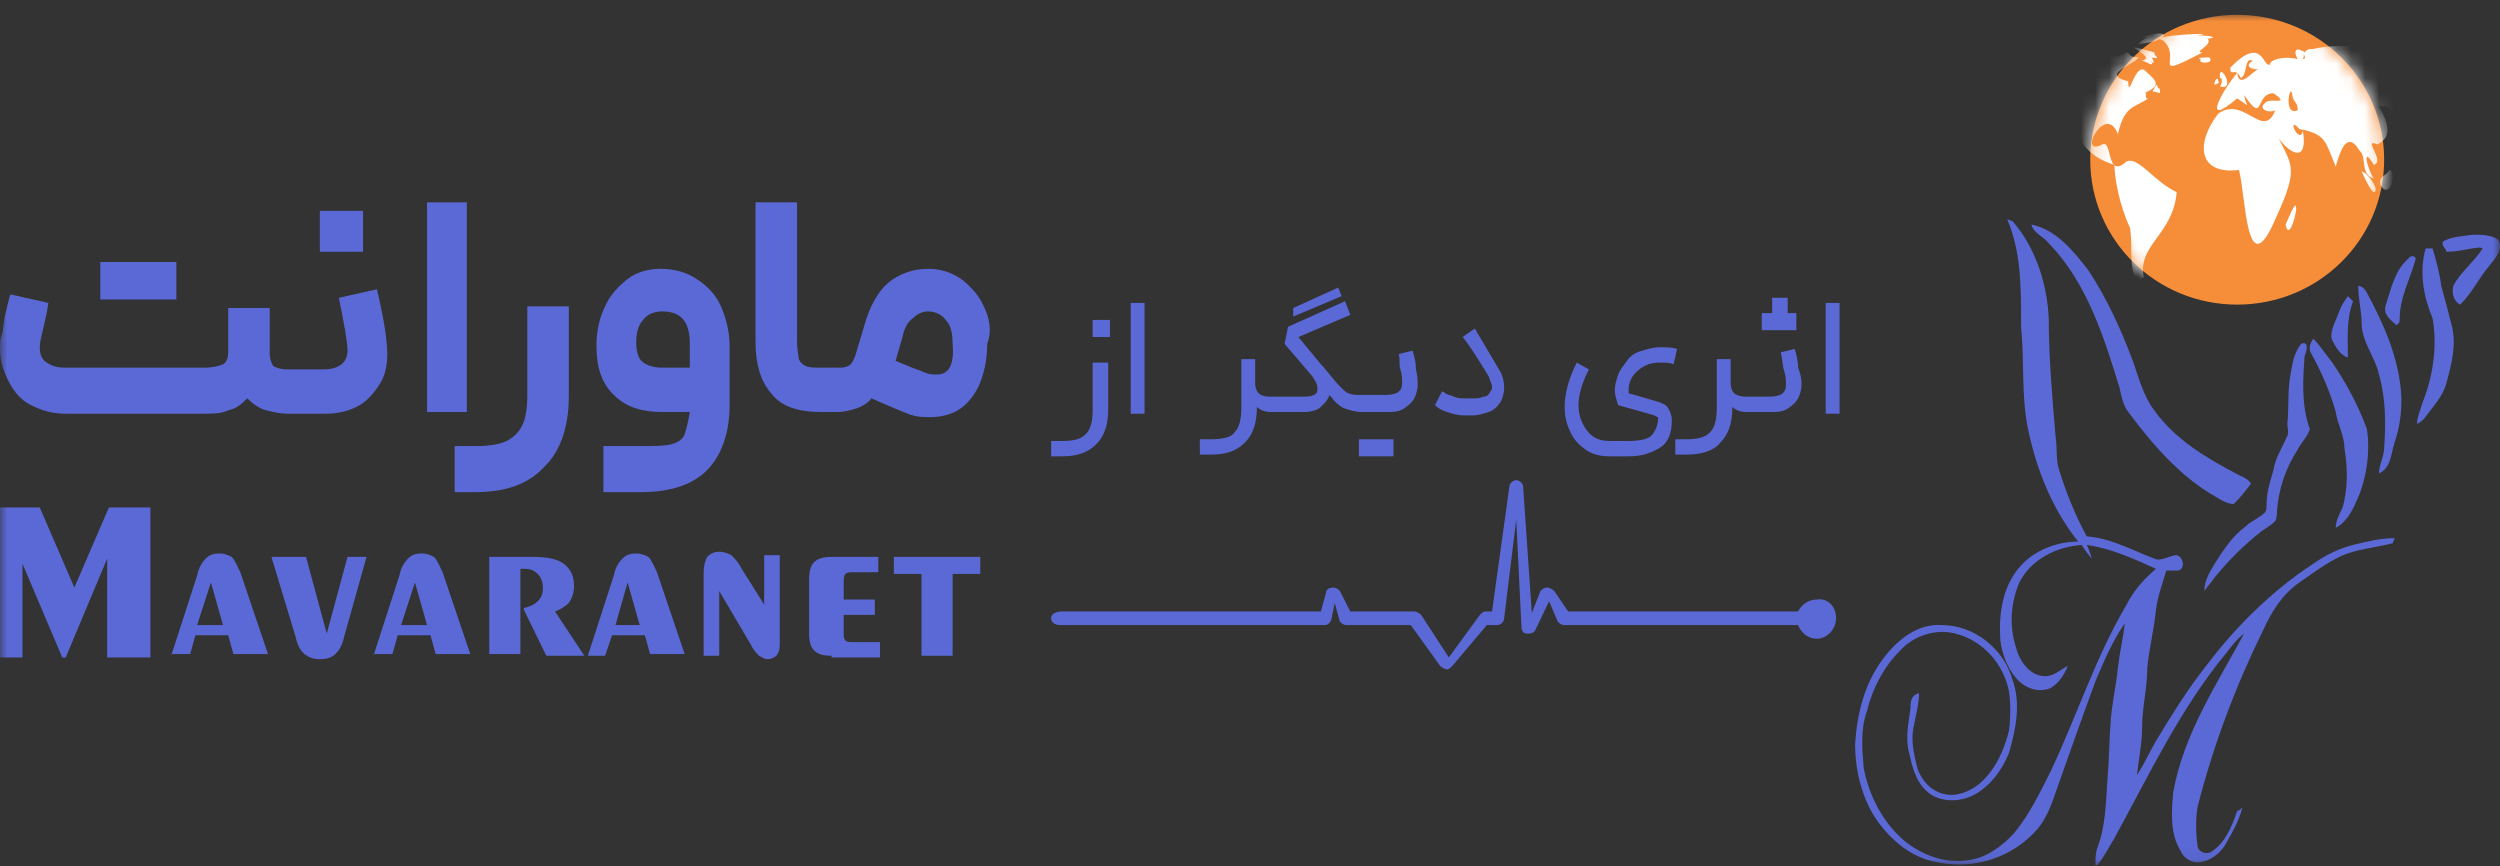
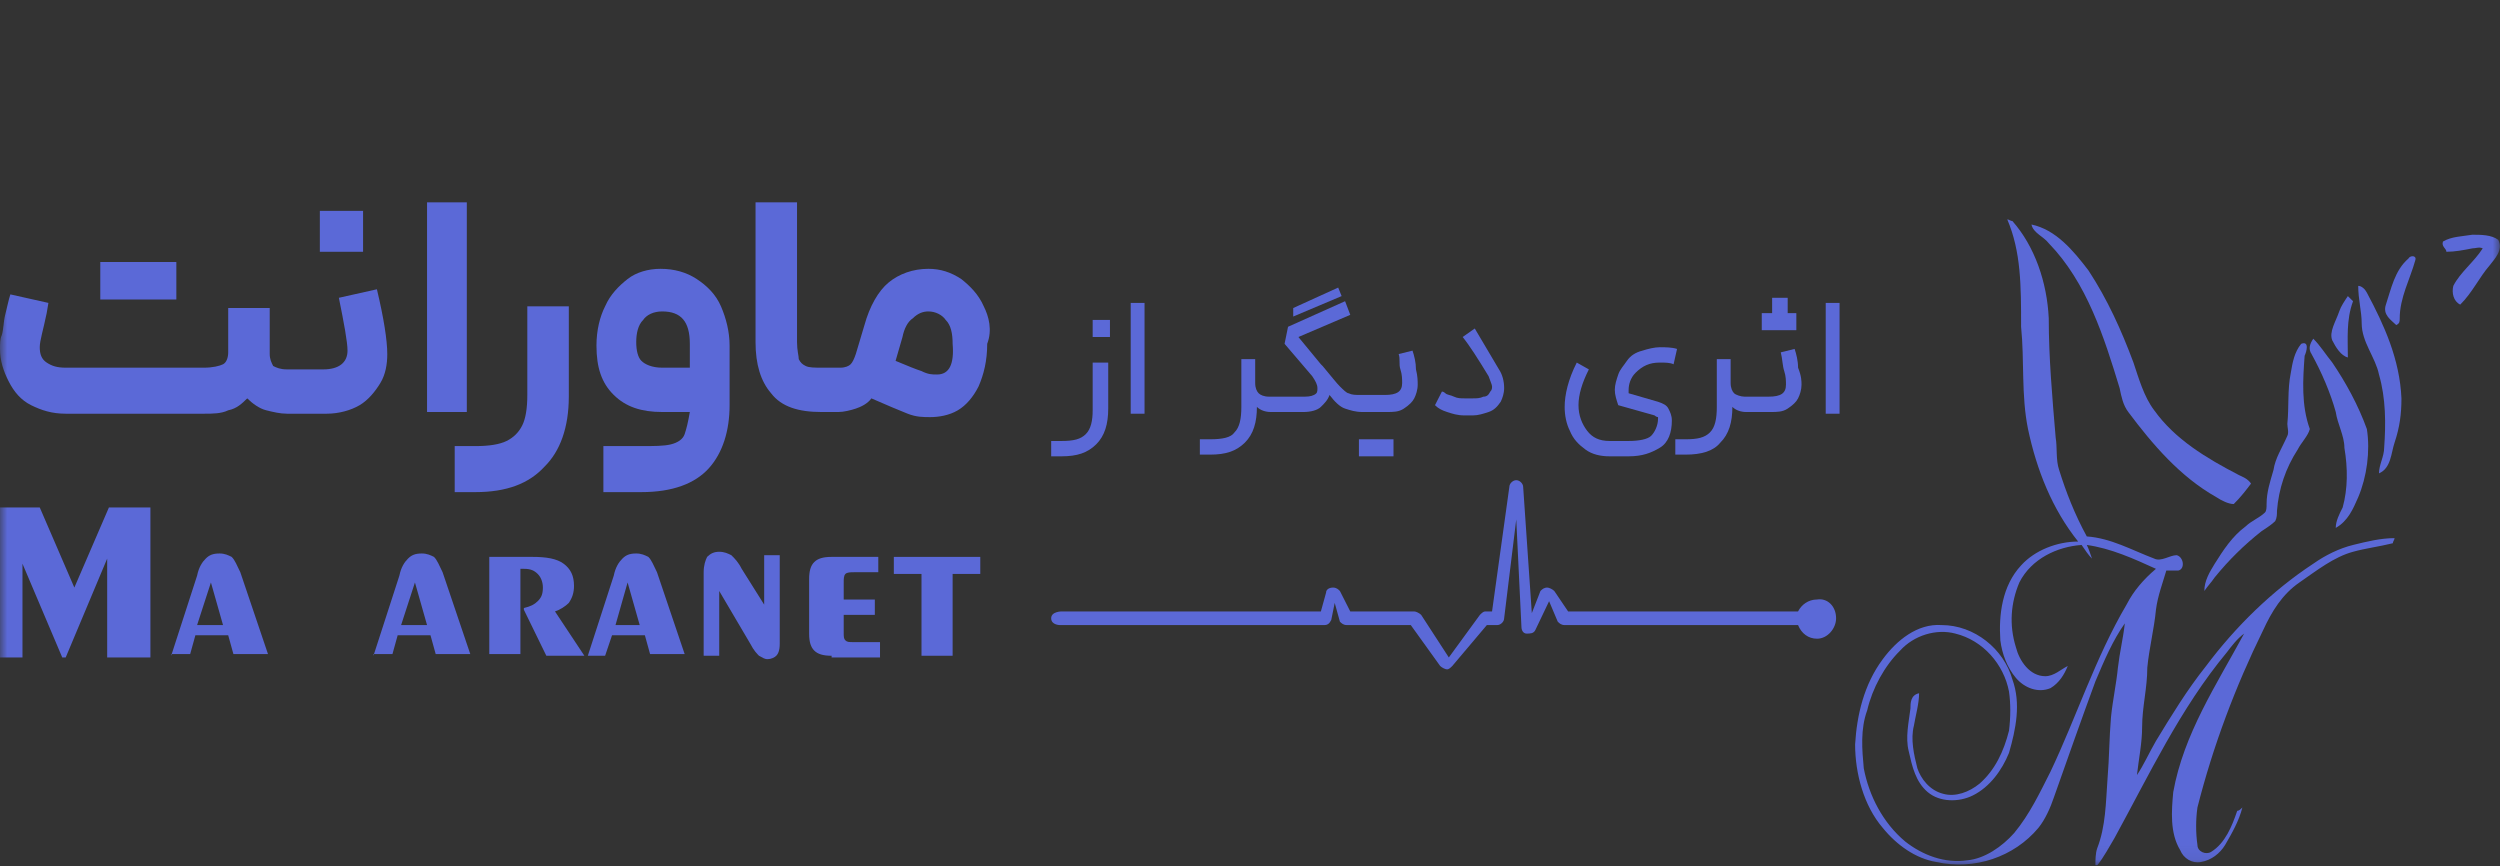
<svg xmlns="http://www.w3.org/2000/svg" width="176" height="61" viewBox="0 0 176 61" fill="none">
  <rect x="0" y="0" width="176" height="61" fill="#333333" stroke="none" />
  <g clip-path="url(#clip0_208_1294)">
    <mask id="mask0_208_1294" style="mask-type:luminance" maskUnits="userSpaceOnUse" x="0" y="0" width="176" height="61">
      <path d="M176 0.925L0 0.925L0 60.925L176 60.925V0.925Z" fill="white" />
    </mask>
    <g mask="url(#mask0_208_1294)">
-       <path d="M157.499 1.045C163.22 1.045 167.845 5.605 167.845 11.245C167.845 16.885 163.22 21.445 157.499 21.445C151.779 21.445 147.153 16.885 147.153 11.245C147.153 5.605 151.779 1.045 157.499 1.045Z" fill="#F68E39" />
      <path d="M129.261 43.525C129.261 44.245 128.653 44.965 127.922 44.965C127.314 44.965 126.827 44.605 126.583 44.005H110.152C109.909 44.005 109.787 43.885 109.665 43.765L109.056 42.325L108.083 44.365C107.961 44.605 107.718 44.605 107.475 44.605C107.231 44.605 107.109 44.365 107.109 44.125L106.744 36.565L105.892 43.525C105.892 43.765 105.649 44.005 105.405 44.005H104.675L102.241 46.885C102.119 47.005 101.997 47.125 101.876 47.125C101.754 47.125 101.511 47.005 101.388 46.885L99.319 44.005H94.816C94.573 44.005 94.451 43.885 94.329 43.765L93.964 42.445L93.72 43.645C93.599 43.885 93.477 44.005 93.234 44.005H74.612C74.612 44.005 74.003 44.005 74.003 43.525C74.003 43.045 74.733 43.045 74.733 43.045H92.99L93.355 41.725C93.355 41.485 93.599 41.365 93.843 41.365C94.085 41.365 94.208 41.485 94.329 41.605L95.059 43.045H99.563C99.684 43.045 99.928 43.165 100.049 43.285L101.997 46.285L104.188 43.285C104.31 43.165 104.431 43.045 104.553 43.045H105.04L106.257 34.285C106.257 34.045 106.501 33.805 106.744 33.805C106.987 33.805 107.231 34.045 107.231 34.285L107.84 43.165L108.448 41.605C108.57 41.485 108.691 41.365 108.935 41.365C109.056 41.365 109.3 41.485 109.422 41.605L110.395 43.045H126.583C126.827 42.565 127.314 42.205 127.922 42.205C128.653 42.085 129.261 42.685 129.261 43.525Z" fill="#5B69D7" />
      <path d="M0 46.165L0 35.725H2.799L5.234 41.365L7.668 35.725H10.589V46.285H7.546V39.325L4.625 46.285H4.382L1.582 39.684L1.582 46.285H0L0 46.165Z" fill="#5B69D7" />
      <path d="M12.05 46.165L13.876 40.525C13.997 39.925 14.241 39.565 14.484 39.325C14.728 39.085 14.971 38.965 15.458 38.965C15.823 38.965 16.066 39.085 16.31 39.205C16.553 39.445 16.675 39.805 16.918 40.285L18.866 46.045H16.432L16.066 44.725H13.754L13.389 46.045H12.05V46.165ZM13.876 44.005H15.701L14.849 41.005L13.876 44.005Z" fill="#5B69D7" />
-       <path d="M25.804 39.205L24.221 44.845C24.1 45.445 23.856 45.805 23.613 46.045C23.369 46.285 23.004 46.405 22.517 46.405C22.03 46.405 21.787 46.285 21.422 46.045C21.178 45.805 20.935 45.445 20.813 44.845L19.109 39.205H21.544L23.004 44.605L24.465 39.205H25.804Z" fill="#5B69D7" />
      <path d="M26.291 46.165L28.116 40.525C28.238 39.925 28.481 39.565 28.725 39.325C28.968 39.085 29.212 38.965 29.698 38.965C30.064 38.965 30.307 39.085 30.551 39.205C30.794 39.445 30.916 39.805 31.159 40.285L33.107 46.045H30.672L30.307 44.725H27.995L27.629 46.045H26.291V46.165ZM28.238 44.005H30.064L29.212 41.005L28.238 44.005Z" fill="#5B69D7" />
      <path d="M34.446 46.165V39.205H37.489C38.462 39.205 39.193 39.325 39.679 39.685C40.166 40.045 40.41 40.525 40.41 41.245C40.41 41.725 40.288 42.085 40.045 42.445C39.801 42.685 39.436 42.925 39.071 43.045L41.14 46.165H38.462L36.88 42.925V42.805C37.367 42.685 37.61 42.565 37.854 42.325C38.097 42.085 38.219 41.845 38.219 41.365C38.219 41.005 38.097 40.645 37.854 40.405C37.61 40.165 37.367 40.045 36.88 40.045C36.758 40.045 36.758 40.045 36.758 40.045H36.637V46.045H34.446V46.165Z" fill="#5B69D7" />
      <path d="M41.383 46.165L43.209 40.525C43.331 39.925 43.574 39.565 43.818 39.325C44.061 39.085 44.304 38.965 44.791 38.965C45.157 38.965 45.4 39.085 45.643 39.205C45.887 39.445 46.008 39.805 46.252 40.285L48.199 46.045H45.765L45.4 44.725H43.087L42.6 46.165H41.383ZM43.331 44.005H45.035L44.183 41.005L43.331 44.005Z" fill="#5B69D7" />
      <path d="M50.633 41.605V46.165H49.538V40.285C49.538 39.805 49.659 39.445 49.781 39.205C50.025 38.965 50.268 38.845 50.633 38.845C50.998 38.845 51.242 38.965 51.485 39.085C51.728 39.325 51.972 39.565 52.215 40.045L53.798 42.565V39.085H54.893V45.325C54.893 45.805 54.772 46.045 54.65 46.165C54.528 46.285 54.285 46.405 54.041 46.405C53.798 46.405 53.676 46.285 53.433 46.165C53.311 46.045 53.068 45.805 52.824 45.325L50.633 41.605Z" fill="#5B69D7" />
      <path d="M58.545 46.165C57.937 46.165 57.572 46.045 57.328 45.805C57.085 45.565 56.963 45.205 56.963 44.605V40.765C56.963 40.165 57.085 39.805 57.328 39.565C57.572 39.325 57.937 39.205 58.545 39.205H61.831V40.285H60.127C59.884 40.285 59.641 40.285 59.519 40.405C59.397 40.525 59.397 40.765 59.397 41.005V42.205H61.588V43.285H59.397V44.485C59.397 44.845 59.397 44.965 59.519 45.085C59.641 45.205 59.762 45.205 60.127 45.205H61.953V46.285H58.545V46.165Z" fill="#5B69D7" />
      <path d="M64.874 46.165V40.405H62.926V39.205H69.012V40.405H67.064V46.165H64.874Z" fill="#5B69D7" />
      <path d="M12.415 18.445H7.06V21.085H12.415V18.445Z" fill="#5B69D7" />
      <path d="M22.517 14.845V17.725H25.56V14.845H22.517Z" fill="#5B69D7" />
      <path d="M27.264 24.925C27.264 25.645 27.142 26.365 26.777 26.965C26.412 27.565 25.925 28.165 25.317 28.525C24.708 28.885 23.856 29.125 23.004 29.125H20.205C19.718 29.125 19.231 29.005 18.744 28.885C18.257 28.765 17.77 28.405 17.405 28.045C17.04 28.405 16.675 28.765 16.066 28.885C15.579 29.125 14.971 29.125 14.362 29.125H4.625C3.651 29.125 2.921 28.885 2.191 28.525C1.461 28.165 0.974 27.565 0.609 26.845C0.243 26.125 0 25.405 0 24.565C0 24.205 0 23.845 0.122 23.605C0.243 23.245 0.243 22.645 0.365 22.165C0.487 21.685 0.609 21.085 0.73 20.725L3.408 21.325L3.286 22.045C3.043 23.245 2.799 23.965 2.799 24.445C2.799 24.925 2.921 25.285 3.286 25.525C3.651 25.765 4.017 25.885 4.625 25.885H14.362C14.971 25.885 15.458 25.765 15.701 25.645C15.945 25.525 16.066 25.165 16.066 24.805V21.685H18.988V24.925C18.988 25.285 19.109 25.525 19.231 25.765C19.474 25.885 19.718 26.005 20.205 26.005H22.761C23.856 26.005 24.465 25.525 24.465 24.685C24.465 24.085 24.221 22.765 23.856 20.965L26.534 20.365C27.021 22.405 27.264 23.965 27.264 24.925Z" fill="#5B69D7" />
      <path d="M30.064 14.245H32.863V29.005H30.064V14.245Z" fill="#5B69D7" />
      <path d="M40.044 21.685V27.925C40.044 30.085 39.436 31.765 38.34 32.845C37.245 34.045 35.663 34.645 33.472 34.645H32.011V31.405H33.472C34.446 31.405 35.176 31.285 35.663 31.045C36.15 30.805 36.515 30.445 36.758 29.965C37.002 29.485 37.123 28.765 37.123 27.805V21.565H40.044V21.685Z" fill="#5B69D7" />
      <path d="M47.225 31.285C47.712 31.165 48.077 30.925 48.199 30.565C48.321 30.205 48.442 29.725 48.564 29.005H46.617C45.156 29.005 44.06 28.645 43.209 27.805C42.356 26.965 41.991 25.885 41.991 24.325C41.991 23.245 42.235 22.285 42.6 21.565C42.965 20.725 43.574 20.125 44.182 19.645C44.791 19.165 45.643 18.925 46.495 18.925C47.468 18.925 48.321 19.165 49.051 19.645C49.781 20.125 50.39 20.725 50.755 21.565C51.12 22.405 51.363 23.365 51.363 24.325V28.525C51.363 30.325 50.877 31.885 49.903 32.965C48.929 34.045 47.347 34.645 45.156 34.645H42.478V31.405H45.156C46.008 31.405 46.738 31.405 47.225 31.285ZM45.156 25.405C45.399 25.645 45.886 25.885 46.617 25.885H48.564V24.205C48.564 22.645 47.955 21.925 46.617 21.925C46.008 21.925 45.521 22.165 45.278 22.525C44.913 22.885 44.791 23.485 44.791 24.085C44.791 24.685 44.913 25.165 45.156 25.405Z" fill="#5B69D7" />
      <path d="M69.256 21.565C68.891 20.725 68.282 20.125 67.674 19.645C66.944 19.165 66.213 18.925 65.361 18.925C64.266 18.925 63.292 19.285 62.562 19.885C61.831 20.485 61.223 21.565 60.858 22.885L60.249 24.925C60.127 25.285 60.006 25.525 59.884 25.645C59.762 25.765 59.519 25.885 59.154 25.885H57.937C57.328 25.885 56.963 25.885 56.719 25.765C56.476 25.645 56.354 25.525 56.233 25.285C56.233 25.045 56.111 24.685 56.111 24.085V14.245H53.19V24.085C53.19 25.645 53.555 26.845 54.285 27.685C55.015 28.645 56.233 29.005 57.815 29.005H59.032C59.397 29.005 59.884 28.885 60.249 28.765C60.614 28.645 61.101 28.405 61.345 28.045C62.44 28.525 63.292 28.885 63.901 29.125C64.509 29.365 64.996 29.365 65.483 29.365C66.091 29.365 66.822 29.245 67.43 28.885C68.039 28.525 68.526 27.925 68.891 27.205C69.256 26.365 69.499 25.405 69.499 24.205C69.865 23.245 69.621 22.285 69.256 21.565ZM65.97 26.365C65.605 26.365 65.361 26.365 64.874 26.125C64.509 26.005 63.901 25.765 63.049 25.405L63.535 23.725C63.657 23.125 63.901 22.645 64.266 22.405C64.631 22.045 64.996 21.925 65.361 21.925C65.848 21.925 66.335 22.165 66.578 22.525C66.944 22.885 67.065 23.485 67.065 24.205C67.187 25.645 66.822 26.365 65.97 26.365Z" fill="#5B69D7" />
-       <path d="M78.019 25.405V28.765C78.019 29.845 77.776 30.685 77.167 31.285C76.559 31.885 75.828 32.125 74.733 32.125H74.003V31.045H74.733C75.585 31.045 76.072 30.925 76.437 30.565C76.802 30.205 76.924 29.605 76.924 28.885V25.525H78.019V25.405ZM76.924 22.525H78.141V23.725H76.924V22.525Z" fill="#5B69D7" />
+       <path d="M78.019 25.405V28.765C78.019 29.845 77.776 30.685 77.167 31.285C76.559 31.885 75.828 32.125 74.733 32.125H74.003V31.045H74.733C75.585 31.045 76.072 30.925 76.437 30.565C76.802 30.205 76.924 29.605 76.924 28.885V25.525H78.019V25.405M76.924 22.525H78.141V23.725H76.924V22.525Z" fill="#5B69D7" />
      <path d="M79.601 21.325H80.575V29.125H79.601V21.325Z" fill="#5B69D7" />
      <path d="M94.208 20.245L91.043 21.685V22.285L94.451 20.845L94.208 20.245Z" fill="#5B69D7" />
      <path d="M99.806 27.085C99.806 27.445 99.684 27.805 99.563 28.045C99.441 28.285 99.198 28.525 98.832 28.765C98.467 29.005 98.102 29.005 97.616 29.005H95.912C95.424 29.005 95.059 28.885 94.694 28.765C94.329 28.645 93.964 28.285 93.599 27.805C93.477 28.165 93.234 28.405 92.99 28.645C92.747 28.885 92.26 29.005 91.773 29.005H89.46C89.095 29.005 88.73 28.885 88.486 28.645C88.486 29.725 88.243 30.565 87.635 31.165C87.026 31.765 86.296 32.005 85.2 32.005H84.47V30.925H85.2C86.052 30.925 86.661 30.805 86.904 30.445C87.269 30.085 87.391 29.485 87.391 28.645V25.285H88.365V26.965C88.365 27.325 88.486 27.565 88.609 27.685C88.73 27.805 88.974 27.925 89.339 27.925H91.651C92.017 27.925 92.26 27.925 92.503 27.805C92.747 27.685 92.747 27.565 92.747 27.325C92.747 27.085 92.625 26.845 92.382 26.485L90.434 24.205L90.678 23.005L94.694 21.205L95.059 22.165L91.408 23.725L92.99 25.645L93.112 25.765C93.72 26.485 94.085 26.965 94.329 27.205C94.573 27.445 94.816 27.685 94.938 27.685C95.181 27.805 95.424 27.805 95.789 27.805H97.493C98.346 27.805 98.711 27.565 98.711 26.965C98.711 26.725 98.711 26.365 98.589 26.005C98.467 25.645 98.589 25.285 98.467 24.925L99.441 24.685C99.563 25.045 99.684 25.525 99.684 26.005C99.806 26.485 99.806 26.845 99.806 27.085Z" fill="#5B69D7" />
      <path d="M98.102 30.925H95.668V32.125H98.102V30.925Z" fill="#5B69D7" />
      <path d="M105.527 26.005C105.77 26.365 105.892 26.845 105.892 27.325C105.892 27.685 105.77 28.045 105.649 28.285C105.405 28.645 105.162 28.885 104.797 29.005C104.432 29.125 104.066 29.245 103.701 29.245H103.093C102.606 29.245 102.241 29.125 101.876 29.005C101.511 28.885 101.267 28.765 101.023 28.525L101.511 27.565C101.511 27.565 101.632 27.565 101.754 27.685C101.876 27.805 102.119 27.805 102.362 27.925C102.606 28.045 102.85 28.045 103.093 28.045H103.701C103.945 28.045 104.188 28.045 104.432 27.925C104.675 27.925 104.797 27.805 104.918 27.565C105.04 27.445 105.04 27.325 105.04 27.205C105.04 27.085 104.918 26.845 104.797 26.485C104.066 25.285 103.458 24.325 102.971 23.725L103.823 23.125L105.527 26.005Z" fill="#5B69D7" />
      <path d="M111.126 28.525C111.126 29.245 111.369 29.845 111.734 30.325C112.1 30.805 112.586 31.045 113.316 31.045H114.655C115.386 31.045 115.994 30.925 116.238 30.685C116.482 30.445 116.725 29.965 116.725 29.485C116.725 29.365 116.725 29.365 116.725 29.365C116.725 29.365 116.603 29.365 116.482 29.245L113.925 28.525C113.804 28.165 113.682 27.805 113.682 27.445C113.682 27.085 113.804 26.725 113.925 26.365C114.047 26.005 114.29 25.765 114.534 25.405C114.778 25.045 115.143 24.805 115.629 24.685C115.994 24.565 116.482 24.445 116.847 24.445C117.212 24.445 117.698 24.445 118.064 24.565L117.82 25.645C117.577 25.525 117.212 25.525 116.847 25.525C116.116 25.525 115.629 25.765 115.143 26.245C114.778 26.605 114.655 27.085 114.655 27.445C114.655 27.445 114.655 27.565 114.655 27.685L116.725 28.285C117.09 28.405 117.333 28.525 117.455 28.765C117.577 29.005 117.698 29.245 117.698 29.605C117.698 30.445 117.455 31.165 116.847 31.525C116.238 31.885 115.629 32.125 114.655 32.125H113.316C112.708 32.125 112.1 32.005 111.613 31.645C111.126 31.285 110.761 30.925 110.517 30.325C110.274 29.845 110.152 29.245 110.152 28.645C110.152 27.805 110.395 26.725 111.004 25.525L111.856 26.005C111.369 26.965 111.126 27.805 111.126 28.525Z" fill="#5B69D7" />
      <path d="M126.827 27.085C126.827 27.445 126.706 27.805 126.584 28.045C126.462 28.285 126.219 28.525 125.853 28.765C125.488 29.005 125.123 29.005 124.637 29.005H122.932C122.567 29.005 122.202 28.885 121.959 28.645C121.959 29.725 121.716 30.565 121.107 31.165C120.62 31.765 119.768 32.005 118.673 32.005H117.942V30.925H118.673C119.524 30.925 120.012 30.805 120.377 30.445C120.742 30.085 120.863 29.485 120.863 28.645V25.285H121.837V26.965C121.837 27.325 121.959 27.565 122.081 27.685C122.202 27.805 122.567 27.925 122.811 27.925H124.515C125.367 27.925 125.732 27.685 125.732 27.085C125.732 26.845 125.732 26.485 125.61 26.125C125.488 25.765 125.488 25.285 125.367 24.805L126.341 24.565C126.462 24.925 126.584 25.405 126.584 25.885C126.827 26.485 126.827 26.845 126.827 27.085Z" fill="#5B69D7" />
      <path d="M126.462 22.045V23.245H124.028V22.045H124.758V20.965H125.853V22.045H126.462Z" fill="#5B69D7" />
      <path d="M128.531 21.325H129.505V29.125H128.531V21.325Z" fill="#5B69D7" />
      <path d="M141.311 15.445C141.433 15.445 141.554 15.565 141.677 15.565C143.259 17.365 144.111 19.885 144.232 22.405C144.232 25.165 144.476 27.925 144.719 30.805C144.841 31.525 144.719 32.365 144.963 33.085C145.45 34.645 146.058 36.205 146.91 37.765C148.614 37.885 150.075 38.725 151.657 39.325C152.144 39.565 152.752 39.085 153.239 39.085C153.726 39.205 153.848 40.045 153.361 40.165C153.117 40.165 152.752 40.165 152.509 40.165C152.266 41.005 151.9 41.965 151.779 42.925C151.657 44.245 151.292 45.685 151.17 47.005C151.17 48.445 150.805 49.765 150.805 51.205C150.805 52.285 150.562 53.485 150.44 54.565C150.927 53.845 151.292 53.005 151.779 52.165C152.874 50.365 153.97 48.565 155.309 46.885C157.378 44.125 159.934 41.605 162.855 39.685C163.707 39.085 164.681 38.605 165.654 38.365C166.628 38.125 167.602 37.885 168.576 37.885C168.576 38.005 168.453 38.125 168.453 38.245C167.48 38.485 166.506 38.605 165.654 38.845C164.316 39.205 163.098 40.165 161.881 41.005C160.664 41.845 159.934 43.045 159.325 44.365C157.378 48.325 155.795 52.525 154.7 56.845C154.578 57.685 154.578 58.645 154.7 59.485C154.7 59.965 155.309 60.205 155.674 59.965C156.648 59.365 157.134 58.165 157.499 57.085C157.621 57.085 157.743 56.965 157.864 56.845C157.621 57.805 157.134 58.645 156.648 59.485C156.283 60.085 155.674 60.565 154.944 60.685C154.335 60.805 153.726 60.445 153.483 59.845C152.752 58.645 152.874 57.085 152.996 55.765C153.726 51.685 156.039 48.205 157.986 44.605C157.499 44.965 157.134 45.445 156.769 45.925C153.483 49.885 151.292 54.565 148.857 59.005C148.492 59.605 148.127 60.325 147.641 60.925H147.518C147.518 60.565 147.518 60.085 147.641 59.725C148.249 58.165 148.249 56.485 148.371 54.805C148.492 53.365 148.492 51.925 148.614 50.485C148.736 49.285 148.98 48.205 149.101 47.005C149.223 45.925 149.466 44.965 149.588 43.885C148.736 45.085 148.127 46.525 147.518 47.965C146.545 50.605 145.571 53.365 144.598 56.125C144.354 56.845 143.989 57.685 143.502 58.285C141.798 60.325 138.999 61.285 136.321 60.685C134.86 60.445 133.521 59.485 132.548 58.285C131.209 56.725 130.6 54.445 130.6 52.405C130.722 50.365 131.209 48.205 132.548 46.405C133.521 45.085 134.982 43.885 136.686 44.005C138.999 44.005 141.068 45.685 141.677 47.845C142.285 49.525 141.92 51.325 141.433 53.005C140.946 54.205 140.094 55.405 138.877 56.005C137.903 56.485 136.564 56.485 135.713 55.765C134.86 55.045 134.617 53.965 134.374 52.885C134.13 51.925 134.374 50.845 134.495 49.885C134.495 49.525 134.495 48.925 135.104 48.805C135.104 49.525 134.86 50.365 134.739 51.085C134.495 52.045 134.739 53.125 134.982 54.085C135.225 54.805 135.834 55.645 136.808 55.885C137.66 56.125 138.634 55.765 139.364 55.165C140.459 54.205 141.068 52.885 141.433 51.445C141.554 50.485 141.554 49.525 141.433 48.685C141.068 46.765 139.607 45.085 137.66 44.605C136.321 44.245 134.739 44.725 133.765 45.805C132.67 46.885 131.817 48.445 131.452 50.005C130.965 51.325 131.087 52.765 131.209 54.085C131.574 56.005 132.548 57.925 134.13 59.245C135.348 60.205 136.929 60.805 138.512 60.565C139.729 60.445 140.946 59.605 141.798 58.645C142.893 57.325 143.624 55.765 144.354 54.325C146.18 50.485 147.518 46.285 149.71 42.565C150.196 41.605 150.927 40.765 151.779 40.045C150.196 39.325 148.614 38.605 146.91 38.365C147.032 38.605 147.153 38.965 147.275 39.325C147.032 39.085 146.788 38.725 146.545 38.365C144.841 38.485 143.016 39.325 142.163 41.005C141.554 42.445 141.433 44.005 141.92 45.565C142.163 46.525 142.893 47.605 143.989 47.605C144.598 47.605 145.084 47.125 145.571 46.885C145.328 47.485 144.963 48.085 144.354 48.445C143.502 48.805 142.528 48.445 141.92 47.725C141.311 47.005 140.946 46.045 140.824 45.085C140.703 43.285 140.946 41.245 142.285 39.805C143.259 38.725 144.841 38.125 146.302 38.125C144.476 35.845 143.381 33.085 142.772 30.205C142.285 27.805 142.528 25.405 142.285 23.005C142.285 20.125 142.285 17.725 141.311 15.445Z" fill="#5B69D7" />
      <path d="M143.015 15.805C144.719 16.165 145.936 17.605 147.032 19.045C148.37 21.085 149.344 23.245 150.196 25.525C150.561 26.605 150.926 27.925 151.657 28.885C153.117 30.925 155.308 32.245 157.62 33.445C157.864 33.565 158.229 33.685 158.473 34.045C158.108 34.525 157.743 35.005 157.255 35.485C156.89 35.485 156.404 35.245 156.039 35.005C153.482 33.565 151.535 31.285 149.831 29.005C149.466 28.525 149.344 27.925 149.222 27.325C148.127 23.725 146.91 19.885 144.232 17.125C143.867 16.645 143.137 16.405 143.015 15.805Z" fill="#5B69D7" />
      <path d="M171.984 17.005C172.592 16.645 173.322 16.645 174.052 16.525C174.661 16.525 175.391 16.525 175.878 16.885C176.243 17.605 175.635 18.205 175.27 18.685C174.539 19.525 174.052 20.605 173.2 21.445C172.714 21.205 172.592 20.605 172.714 20.125C173.2 19.165 174.174 18.445 174.783 17.485C174.539 17.365 174.296 17.485 174.052 17.485C173.444 17.605 172.835 17.725 172.226 17.725C172.226 17.485 171.861 17.365 171.984 17.005Z" fill="#5B69D7" />
-       <path d="M170.767 17.485C170.888 17.485 171.132 17.485 171.253 17.485C171.497 18.325 171.74 19.165 171.862 20.125C172.106 20.965 172.349 21.925 172.592 22.885C172.957 24.205 172.592 25.645 172.227 26.965C171.983 27.925 171.253 28.645 170.645 29.485C170.523 29.605 170.401 29.725 170.158 29.845C170.158 29.365 170.401 28.885 170.523 28.405C171.253 26.605 171.618 24.445 171.253 22.405C170.645 20.965 170.28 19.165 170.767 17.485Z" fill="#5B69D7" />
      <path d="M169.549 18.205C169.671 17.965 170.157 17.965 170.036 18.325C169.671 19.645 168.94 20.965 168.94 22.405C168.94 22.645 168.94 22.765 168.697 22.885C168.332 22.525 167.723 22.165 167.967 21.445C168.332 20.365 168.575 19.045 169.549 18.205Z" fill="#5B69D7" />
      <path d="M166.019 20.125C166.263 20.125 166.506 20.365 166.628 20.605C167.845 22.885 168.941 25.285 169.062 28.045C169.062 29.125 168.941 30.085 168.576 31.165C168.332 31.885 168.332 32.965 167.48 33.325C167.48 32.725 167.845 32.125 167.845 31.525C167.967 29.845 167.967 28.045 167.48 26.365C167.237 25.165 166.263 24.085 166.263 22.765C166.263 21.925 166.019 21.085 166.019 20.125Z" fill="#5B69D7" />
      <path d="M164.681 21.925C164.802 21.565 165.046 21.205 165.289 20.845C165.411 20.965 165.532 21.085 165.654 21.205C165.167 22.525 165.289 23.845 165.289 25.165C164.802 25.045 164.437 24.445 164.193 23.965C163.95 23.365 164.437 22.645 164.681 21.925Z" fill="#5B69D7" />
      <path d="M162.733 24.925C162.489 24.565 162.612 24.205 162.855 23.845C163.342 24.325 163.707 24.925 164.194 25.525C165.167 26.965 166.019 28.525 166.628 30.205C166.871 31.765 166.628 33.565 166.019 35.005C165.654 35.845 165.289 36.685 164.437 37.165C164.437 36.685 164.681 36.205 164.924 35.725C165.289 34.405 165.289 32.965 165.046 31.525C165.046 30.685 164.559 29.845 164.437 29.005C164.072 27.685 163.463 26.245 162.733 24.925Z" fill="#5B69D7" />
      <path d="M161.273 26.245C161.394 25.525 161.516 24.805 162.003 24.205C162.612 23.965 162.368 24.805 162.246 25.045C162.124 26.725 162.003 28.525 162.612 30.205C162.489 30.685 162.003 31.165 161.759 31.645C160.907 32.965 160.42 34.405 160.299 35.965C160.299 36.205 160.299 36.445 160.177 36.685C159.934 36.925 159.568 37.165 159.203 37.405C157.986 38.365 156.89 39.445 155.917 40.645C155.674 41.005 155.43 41.245 155.186 41.605C155.186 40.885 155.552 40.285 155.917 39.685C156.525 38.725 157.134 37.765 158.108 37.045C158.473 36.685 159.082 36.445 159.447 36.085C159.568 35.965 159.568 35.725 159.568 35.485C159.568 34.645 159.812 33.925 160.055 33.085C160.177 32.245 160.664 31.525 161.029 30.685C161.15 30.445 161.029 30.085 161.029 29.845C161.15 28.645 161.029 27.445 161.273 26.245Z" fill="#5B69D7" />
      <mask id="mask1_208_1294" style="mask-type:luminance" maskUnits="userSpaceOnUse" x="147" y="1" width="21" height="21">
-         <path d="M157.499 21.445C163.213 21.445 167.845 16.878 167.845 11.245C167.845 5.612 163.213 1.045 157.499 1.045C151.785 1.045 147.153 5.612 147.153 11.245C147.153 16.878 151.785 21.445 157.499 21.445Z" fill="white" />
-       </mask>
+         </mask>
      <g mask="url(#mask1_208_1294)">
-         <path d="M169.792 8.125C169.671 6.925 169.792 7.645 168.941 8.365C169.427 8.965 168.941 8.125 169.184 8.245C169.55 8.365 169.427 8.245 169.792 8.125ZM171.618 14.245C171.618 13.525 169.306 12.685 170.036 13.165C170.158 13.765 170.523 13.765 171.618 14.245ZM171.375 16.045C170.401 13.045 171.01 15.565 170.28 14.965C170.036 13.525 167.237 15.925 167.723 17.125C167.48 17.965 169.427 16.165 169.55 17.365C169.55 17.605 171.253 18.805 171.375 16.045ZM153.239 13.525C151.657 12.805 150.562 11.005 149.71 11.365C148.249 12.685 148.736 9.805 148.006 10.165C146.18 11.125 148.249 7.165 149.101 9.445C149.588 7.285 150.318 7.645 151.414 6.805C150.683 7.405 151.535 5.845 150.44 6.805C152.022 6.085 152.144 5.965 151.049 5.005C150.318 4.285 149.831 7.165 149.831 5.725C147.884 5.245 150.075 4.645 150.562 4.045C149.588 4.045 150.075 3.445 149.466 3.805C148.492 4.525 145.206 2.965 143.624 4.165C143.867 4.525 144.354 4.165 143.624 4.405C142.772 5.125 144.598 4.765 142.772 5.485C148.249 2.845 143.259 9.925 148.857 11.605C148.857 12.565 149.223 14.485 149.953 16.045C150.196 17.365 149.71 20.125 150.927 19.525C150.44 17.245 152.996 16.525 153.239 13.525ZM152.022 6.205C151.779 6.325 152.022 5.485 151.535 6.445C152.022 6.445 152.144 6.805 152.022 6.205ZM151.049 6.565C151.17 6.685 151.292 6.685 151.049 6.565V6.565ZM151.657 3.685C148.249 2.725 152.266 4.045 150.683 4.285C150.927 4.165 151.779 4.885 151.414 4.285C151.779 4.765 151.535 3.925 151.414 4.045C152.266 4.165 151.657 4.045 151.657 3.685ZM150.805 2.605C151.535 2.605 150.927 2.605 150.562 3.085C152.631 2.965 153.117 1.885 150.805 2.605ZM157.743 5.485C157.864 5.365 157.864 5.365 157.743 5.485V5.485ZM156.283 5.485C156.526 5.485 156.404 5.965 156.283 6.085C157.499 6.445 156.16 4.165 156.283 5.485ZM155.065 3.685C154.335 3.685 155.795 3.205 155.43 2.725C156.404 2.605 155.187 2.485 154.7 2.485C156.648 2.245 150.927 2.485 152.266 2.845C153.726 4.045 151.17 5.725 155.065 3.685ZM168.941 13.405C168.941 12.925 168.819 13.045 168.697 12.805C169.184 12.805 169.184 12.685 168.697 12.685C168.088 13.525 168.819 13.525 168.941 13.405ZM167.602 13.045C168.211 14.125 168.819 12.085 168.211 11.965C168.088 12.325 167.358 12.445 167.602 13.045ZM167.237 13.405C167.358 13.165 166.628 12.085 166.263 12.085C166.384 12.325 167.115 14.005 167.237 13.405ZM155.917 5.845C155.674 6.085 156.404 5.845 156.16 5.725C156.16 5.365 155.917 5.605 155.917 5.845ZM155.187 4.405C155.309 4.405 155.795 4.405 155.552 4.045C155.43 4.045 154.456 4.045 154.944 4.165C154.821 4.285 154.944 4.405 155.187 4.405ZM161.638 14.605C161.638 14.005 161.029 15.565 160.908 15.805C161.151 17.125 161.759 14.725 161.638 14.605ZM166.141 10.645C165.289 9.205 164.802 10.405 164.437 11.725C163.707 10.045 163.828 9.445 161.881 9.085C160.908 8.005 161.881 10.285 162.124 9.205C162.612 12.325 160.177 9.925 160.055 8.965C161.273 11.725 162.003 11.485 160.177 15.445C158.108 20.245 158.108 13.645 157.621 11.965C154.7 12.325 154.578 10.045 156.16 8.005C157.986 6.685 159.325 9.925 160.177 7.765C159.69 8.005 158.838 7.645 159.569 7.165C159.934 6.925 161.273 7.405 160.055 6.565C159.69 6.565 160.42 6.085 160.055 6.565C158.716 6.565 159.447 8.845 157.986 6.685C158.108 7.525 158.595 7.645 157.499 6.925C154.944 9.085 156.404 6.445 157.499 5.125C157.621 6.325 158.595 5.005 158.96 4.885C158.473 4.885 157.986 4.645 158.595 4.285C157.986 3.925 158.23 5.365 157.743 5.485C157.378 4.645 157.013 5.485 157.013 4.765C159.325 2.365 159.325 4.885 159.812 4.525C159.812 4.165 160.908 3.925 161.759 4.165C161.151 3.085 162.489 3.445 162.124 4.165C162.612 4.165 161.638 3.205 162.247 3.685C162.368 3.565 162.368 3.445 162.855 3.445C164.681 2.965 169.062 3.325 170.888 4.645C169.792 5.125 169.792 4.645 170.28 5.605C169.792 6.685 169.671 4.765 169.55 4.645C169.55 5.005 169.427 4.645 169.306 4.765C168.941 5.005 169.306 5.125 168.576 5.005C166.993 5.245 169.915 6.325 168.453 7.165C168.576 9.085 168.453 7.165 167.723 7.525C166.872 7.045 169.184 9.325 167.358 10.165C166.263 9.685 167.967 11.365 167.115 11.605C166.263 10.165 166.628 11.845 167.115 12.565C166.141 12.325 166.628 11.005 166.141 10.645ZM159.203 11.725C159.082 11.725 159.082 11.725 159.203 11.725V11.725ZM161.759 7.765C161.759 7.165 161.516 7.285 161.394 6.805C161.273 5.485 160.664 8.245 161.759 7.765ZM166.872 3.325C166.628 3.325 166.993 3.445 166.993 3.445C167.115 3.325 166.993 3.325 166.872 3.325ZM142.893 4.165C143.137 4.405 143.989 3.925 143.259 4.045C143.381 3.445 142.528 4.405 142.893 4.165Z" fill="white" />
-       </g>
+         </g>
    </g>
  </g>
  <defs>
    <clipPath id="clip0_208_1294">
      <rect width="176" height="60" fill="white" transform="translate(0 0.925)" />
    </clipPath>
  </defs>
</svg>